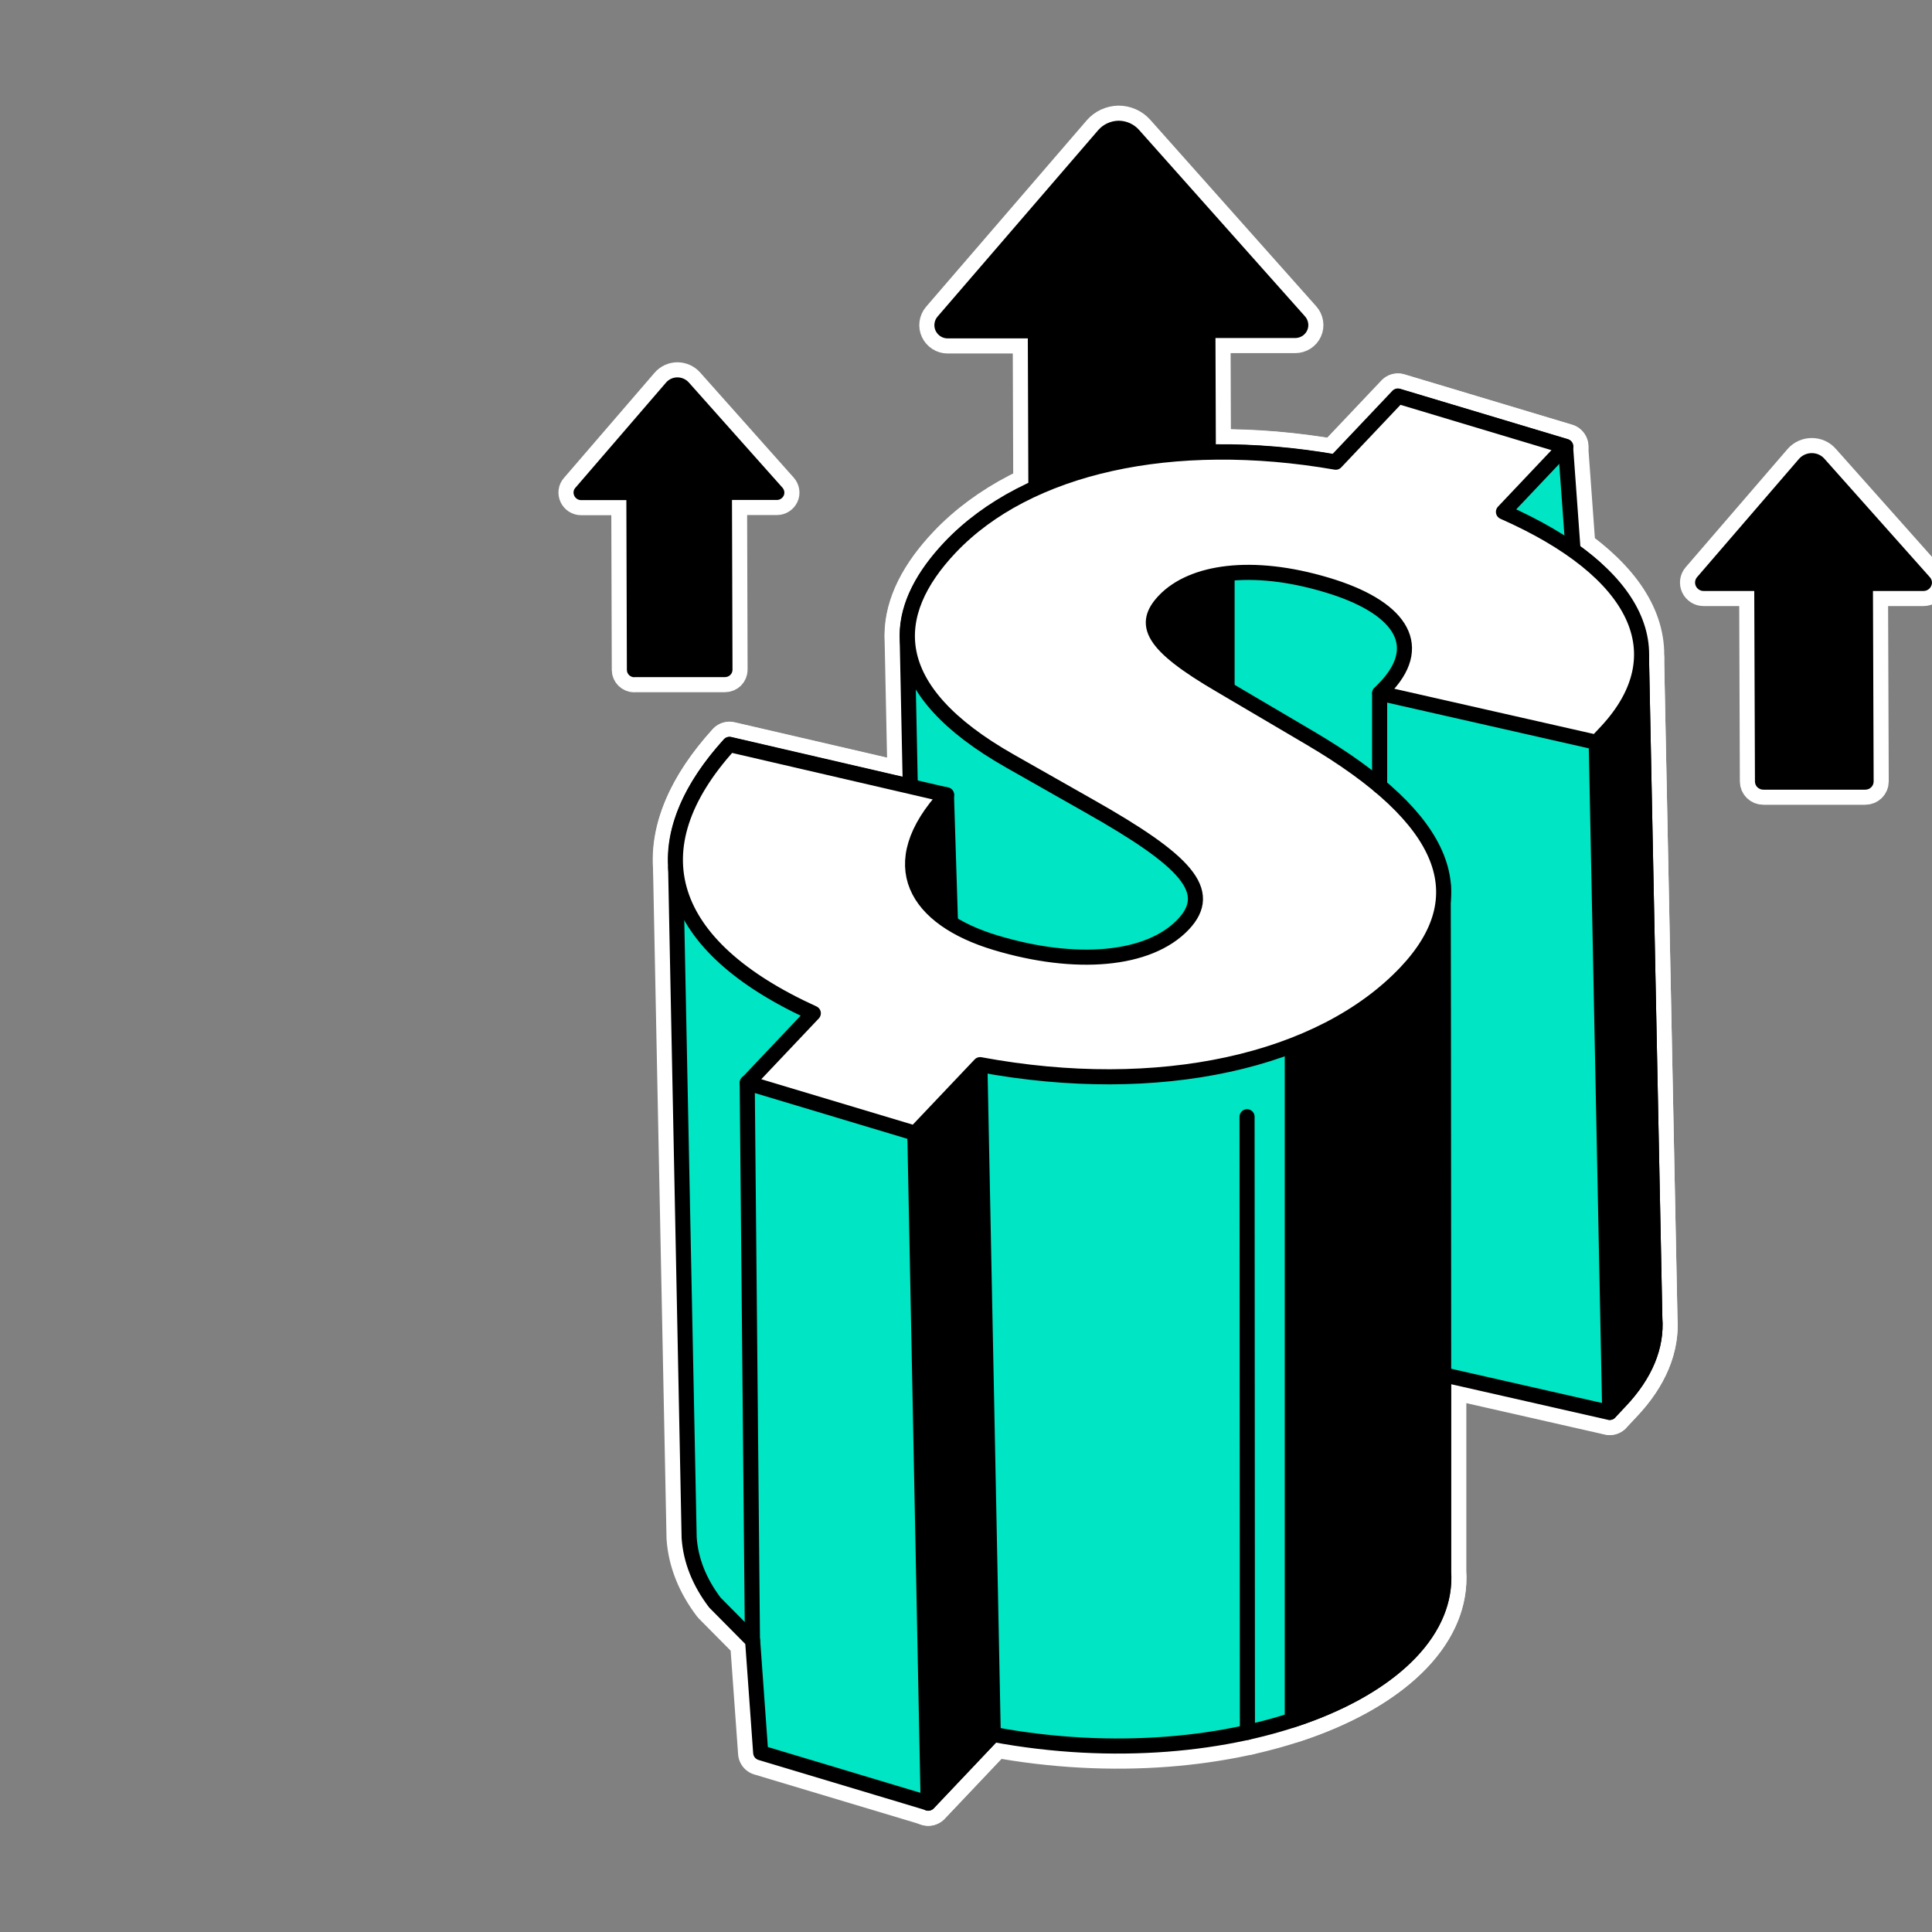
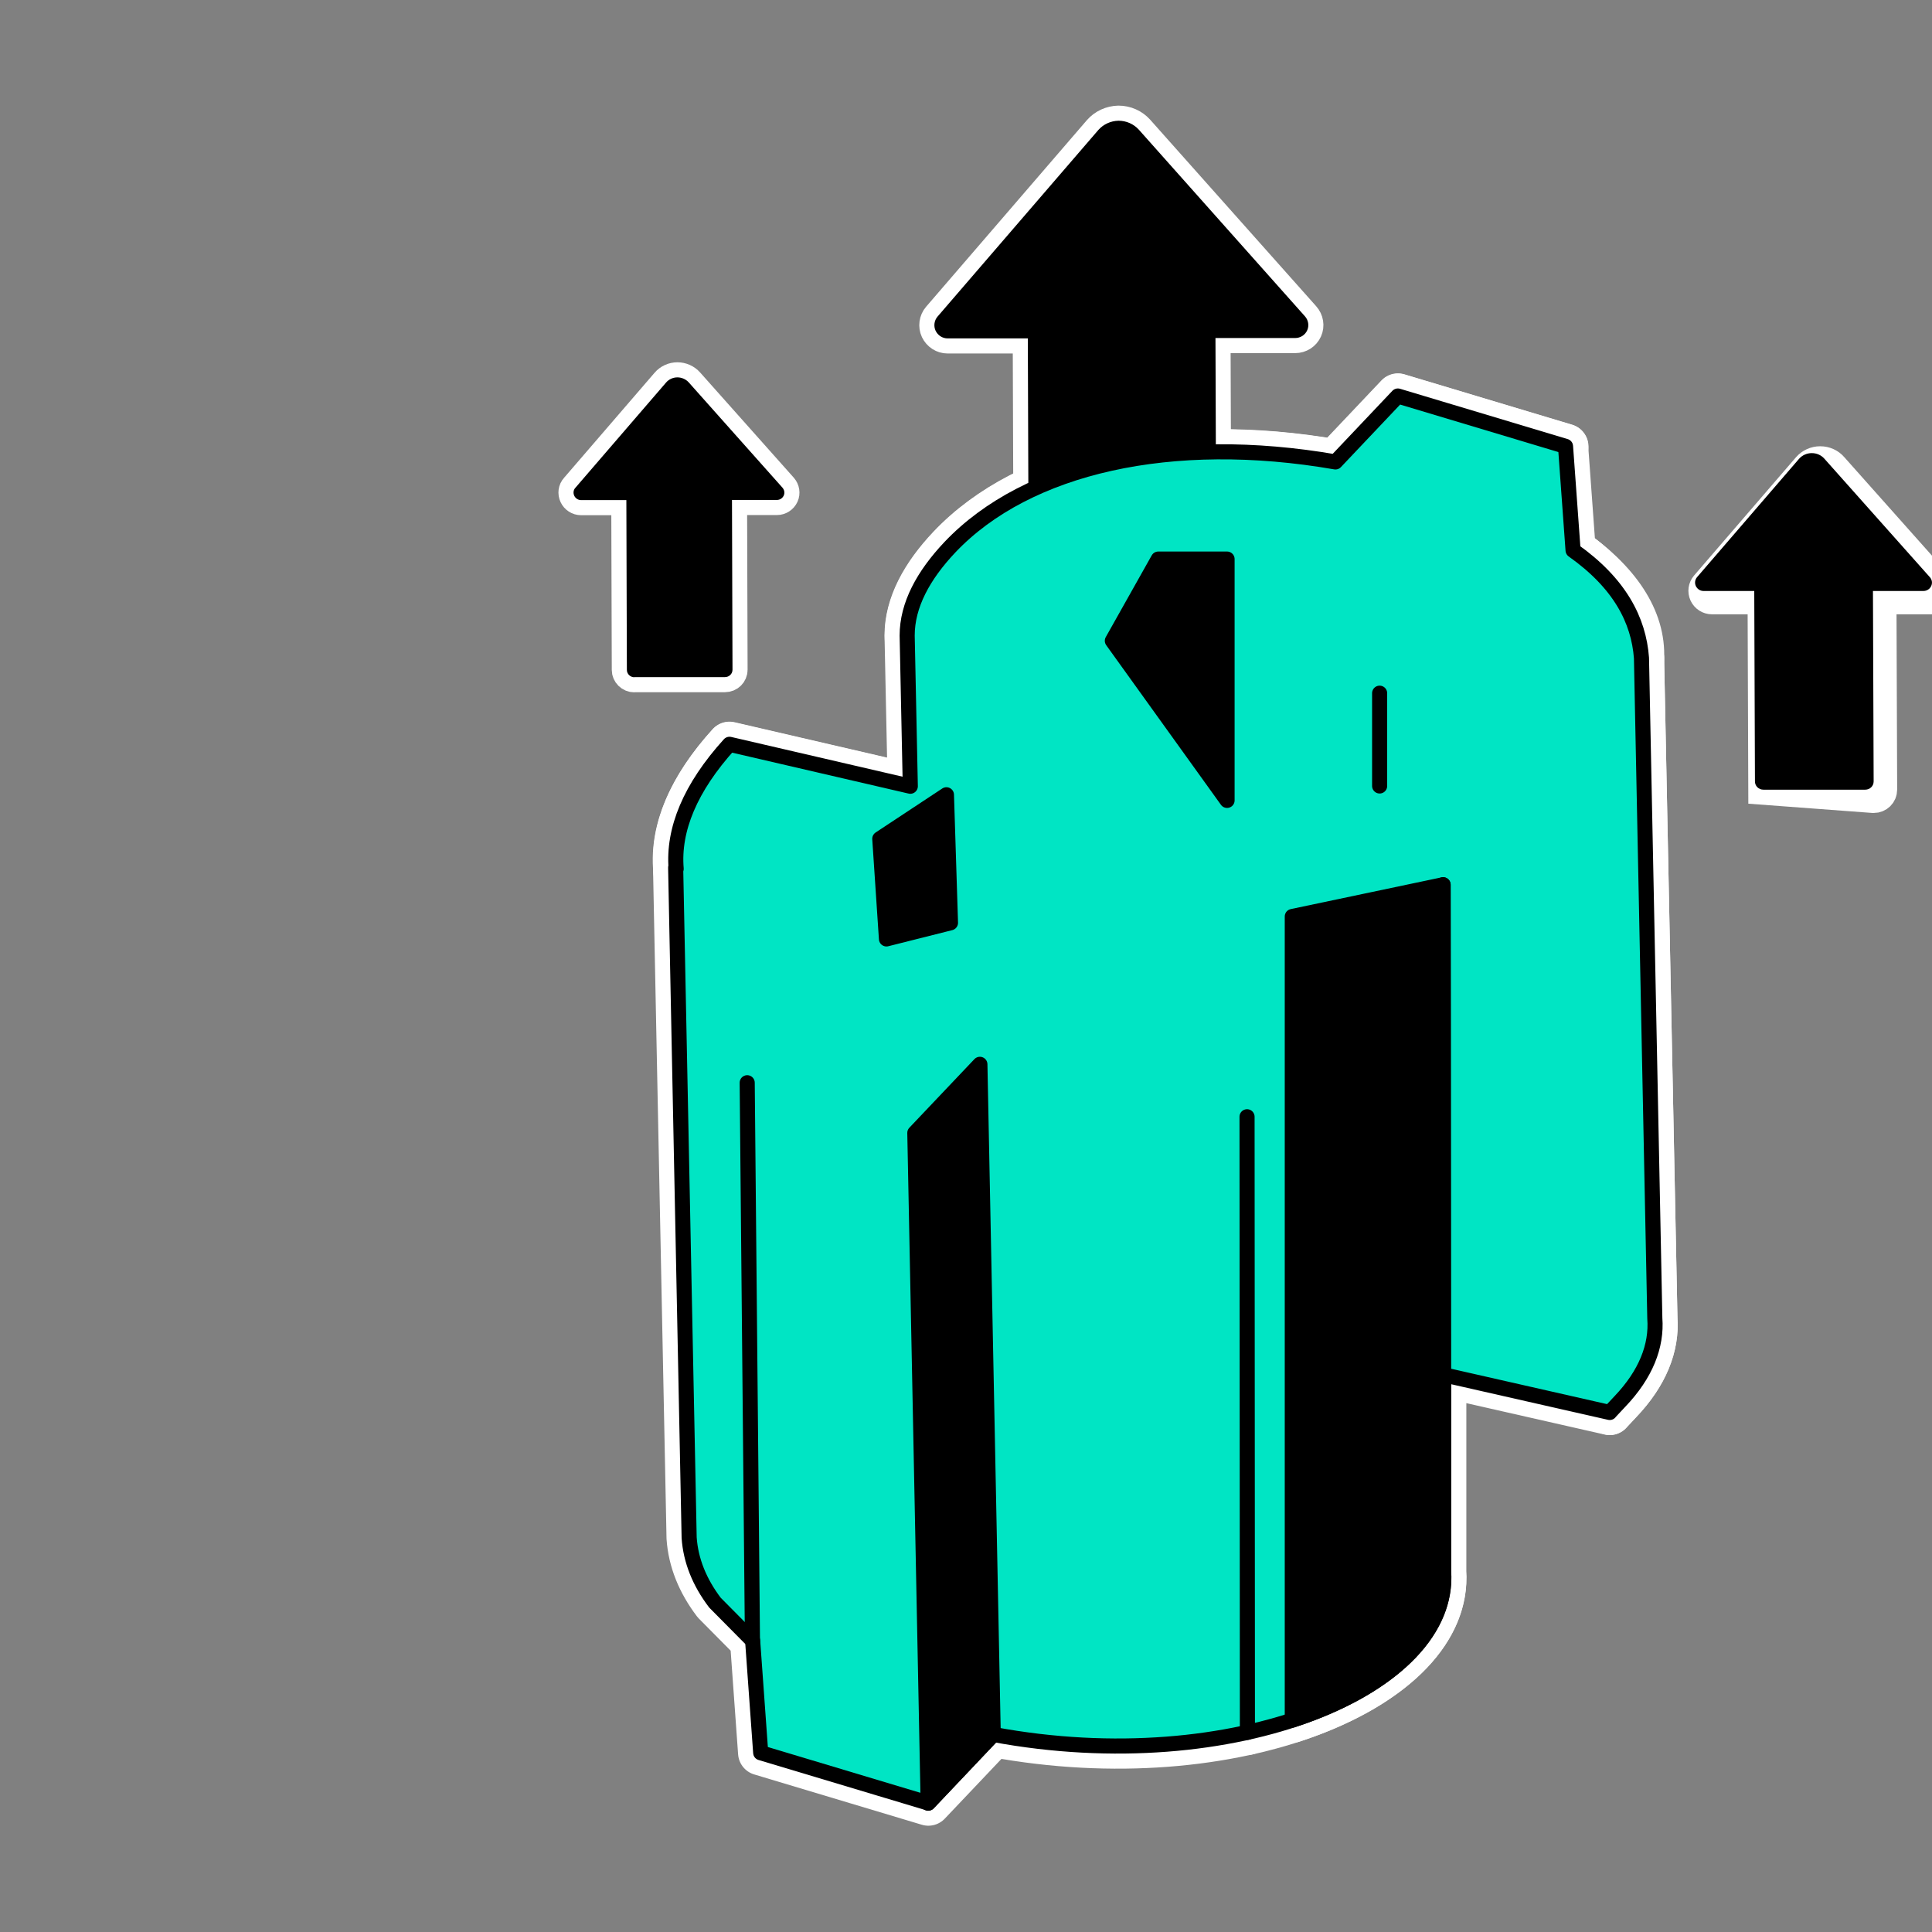
<svg xmlns="http://www.w3.org/2000/svg" fill="none" height="64" viewBox="0 0 64 64" width="64">
  <rect x="0" y="0" width="64" height="64" fill="#808080" stroke="none" />
  <clipPath id="a">
    <path d="m0 0h64v64h-64z" />
  </clipPath>
  <g clip-path="url(#a)">
    <g stroke="#fff">
      <g fill="#000">
        <path d="m21.016 22.435c-.139 0-.25-.11-.25-.244l-.017-5.624h-1.499c-.099 0-.186-.058-.227-.145-.041-.087-.029-.192.035-.261l3.004-3.486c.093-.11.232-.174.378-.174.145 0 .285.064.378.169l3.103 3.486c.064.075.081.174.041.261-.041.087-.128.145-.227.145h-1.487l.017 5.624c0 .134-.11.244-.25.244h-3.01z" />
        <path d="m34.525 21.61c-.244 0-.442-.192-.442-.436l-.035-9.964h-2.655c-.174 0-.325-.099-.401-.256-.07-.151-.046-.337.064-.465l5.327-6.182c.169-.192.412-.302.668-.308.262 0 .505.11.674.296l5.502 6.182c.116.128.145.314.076.465-.07.157-.227.256-.401.256h-2.638l.035 9.964c0 .238-.198.436-.442.436h-5.333z" />
-         <path d="m58.414 26.159c-.157 0-.279-.122-.279-.273l-.023-6.309h-1.679c-.11 0-.209-.064-.256-.163-.046-.099-.029-.215.041-.296l3.375-3.916c.105-.122.262-.192.424-.192.168 0 .32.07.424.192l3.486 3.916c.076.081.093.198.046.296-.046.099-.145.163-.256.163h-1.673l.023 6.309c0 .151-.122.273-.279.273z" />
+         <path d="m58.414 26.159l-.023-6.309h-1.679c-.11 0-.209-.064-.256-.163-.046-.099-.029-.215.041-.296l3.375-3.916c.105-.122.262-.192.424-.192.168 0 .32.07.424.192l3.486 3.916c.076.081.093.198.046.296-.046.099-.145.163-.256.163h-1.673l.023 6.309c0 .151-.122.273-.279.273z" />
      </g>
      <g stroke-linecap="round" stroke-linejoin="round" stroke-width="1.5">
        <path d="m53.324 46.79-5.502-1.249v6.513c.279 3.846-6.943 6.885-14.914 5.403l-2.155 2.272-5.554-1.667-.267-3.712-1.249-1.261c-.511-.674-.802-1.394-.854-2.15l-.447-22.199.017.041c-.11-1.296.465-2.69 1.766-4.125l5.99 1.389-.104-4.991c0-1.011.534-1.993 1.417-2.928 2.556-2.696 7.355-3.765 12.77-2.824l2.068-2.184 5.554 1.667.25 3.445c1.545 1.092 2.173 2.312 2.266 3.567l.442 21.874c.07.918-.302 1.859-1.156 2.754l-.337.36z" fill="#00e5c4" />
        <g fill="#000">
          <path d="m47.805 29.308-4.996 1.052v26.621c3.137-1.022 5.159-2.858 5.008-4.927v-6.513c0-9.069-.012-16.233-.012-16.233z" />
          <path d="m54.818 43.676-.442-21.874s-.006-.058-.012-.087l-1.487 2.87.447 22.199.337-.36c.854-.9 1.226-1.842 1.156-2.754z" />
          <path d="m40.648 18.52v7.994l-3.8-5.287 1.522-2.707z" />
          <path d="m31.486 30.569-.134-4.241-2.208 1.458.221 3.317z" />
-           <path d="m30.747 59.734-.442-22.205 2.155-2.272.442 22.199z" />
        </g>
-         <path d="m47.804 29.308.012 16.233" />
        <path d="m41.31 36.994.012 20.393" />
        <path d="m51.855 14.789-2.051 2.167c4.474 1.975 5.781 4.729 3.416 7.274l-.337.36-7.175-1.627.244-.256c1.266-1.394.36-2.626-1.999-3.329-2.481-.744-4.462-.447-5.386.523-.732.773-.465 1.441 1.865 2.8l2.969 1.749c4.572 2.69 5.548 5.252 3.166 7.768-2.806 2.957-8.186 4.148-14.1 3.05l-2.155 2.272-5.554-1.667 2.184-2.307c-4.869-2.214-5.932-5.426-2.777-8.901l7.192 1.667c-2.144 2.318-1.022 4.102 1.627 4.898 2.649.796 5.066.598 6.211-.604 1.046-1.104.093-2.115-3.126-3.933l-2.591-1.47c-4.224-2.388-4.09-4.88-1.999-7.088 2.556-2.696 7.355-3.765 12.77-2.824l2.068-2.184 5.554 1.667z" fill="#fff" />
        <path d="m45.702 22.963v3.073" />
        <path d="m24.752 35.867.174 18.493" />
      </g>
    </g>
    <g fill="#000">
      <path d="m21.016 22.435c-.139 0-.25-.11-.25-.244l-.017-5.624h-1.499c-.099 0-.186-.058-.227-.145-.041-.087-.029-.192.035-.261l3.004-3.486c.093-.11.232-.174.378-.174.145 0 .285.064.378.169l3.103 3.486c.064.075.081.174.041.261-.041.087-.128.145-.227.145h-1.487l.017 5.624c0 .134-.11.244-.25.244h-3.01z" />
      <path d="m34.525 21.61c-.244 0-.442-.192-.442-.436l-.035-9.964h-2.655c-.174 0-.325-.099-.401-.256-.07-.151-.046-.337.064-.465l5.327-6.182c.169-.192.412-.302.668-.308.262 0 .505.11.674.296l5.502 6.182c.116.128.145.314.076.465-.07.157-.227.256-.401.256h-2.638l.035 9.964c0 .238-.198.436-.442.436h-5.333z" />
      <path d="m58.414 26.159c-.157 0-.279-.122-.279-.273l-.023-6.309h-1.679c-.11 0-.209-.064-.256-.163-.046-.099-.029-.215.041-.296l3.375-3.916c.105-.122.262-.192.424-.192.168 0 .32.07.424.192l3.486 3.916c.076.081.093.198.046.296-.046.099-.145.163-.256.163h-1.673l.023 6.309c0 .151-.122.273-.279.273z" />
    </g>
    <g stroke="#000" stroke-linecap="round" stroke-linejoin="round" stroke-width=".5">
      <path d="m53.324 46.79-5.502-1.249v6.513c.279 3.846-6.943 6.885-14.914 5.403l-2.155 2.272-5.554-1.667-.267-3.712-1.249-1.261c-.511-.674-.802-1.394-.854-2.15l-.447-22.199.017.041c-.11-1.296.465-2.69 1.766-4.125l5.99 1.389-.104-4.991c0-1.011.534-1.993 1.417-2.928 2.556-2.696 7.355-3.765 12.77-2.824l2.068-2.184 5.554 1.667.25 3.445c1.545 1.092 2.173 2.312 2.266 3.567l.442 21.874c.07.918-.302 1.859-1.156 2.754l-.337.36z" fill="#00e5c4" />
      <g fill="#000">
        <path d="m47.805 29.308-4.996 1.052v26.621c3.137-1.022 5.159-2.858 5.008-4.927v-6.513c0-9.069-.012-16.233-.012-16.233z" />
-         <path d="m54.818 43.676-.442-21.874s-.006-.058-.012-.087l-1.487 2.87.447 22.199.337-.36c.854-.9 1.226-1.842 1.156-2.754z" />
        <path d="m40.648 18.52v7.994l-3.8-5.287 1.522-2.707z" />
        <path d="m31.486 30.569-.134-4.241-2.208 1.458.221 3.317z" />
        <path d="m30.747 59.734-.442-22.205 2.155-2.272.442 22.199z" />
      </g>
      <path d="m47.804 29.308.012 16.233" />
      <path d="m41.31 36.994.012 20.393" />
-       <path d="m51.855 14.789-2.051 2.167c4.474 1.975 5.781 4.729 3.416 7.274l-.337.36-7.175-1.627.244-.256c1.266-1.394.36-2.626-1.999-3.329-2.481-.744-4.462-.447-5.386.523-.732.773-.465 1.441 1.865 2.8l2.969 1.749c4.572 2.69 5.548 5.252 3.166 7.768-2.806 2.957-8.186 4.148-14.1 3.05l-2.155 2.272-5.554-1.667 2.184-2.307c-4.869-2.214-5.932-5.426-2.777-8.901l7.192 1.667c-2.144 2.318-1.022 4.102 1.627 4.898 2.649.796 5.066.598 6.211-.604 1.046-1.104.093-2.115-3.126-3.933l-2.591-1.47c-4.224-2.388-4.09-4.88-1.999-7.088 2.556-2.696 7.355-3.765 12.77-2.824l2.068-2.184 5.554 1.667z" fill="#fff" />
      <path d="m45.702 22.963v3.073" />
      <path d="m24.752 35.867.174 18.493" />
    </g>
  </g>
</svg>